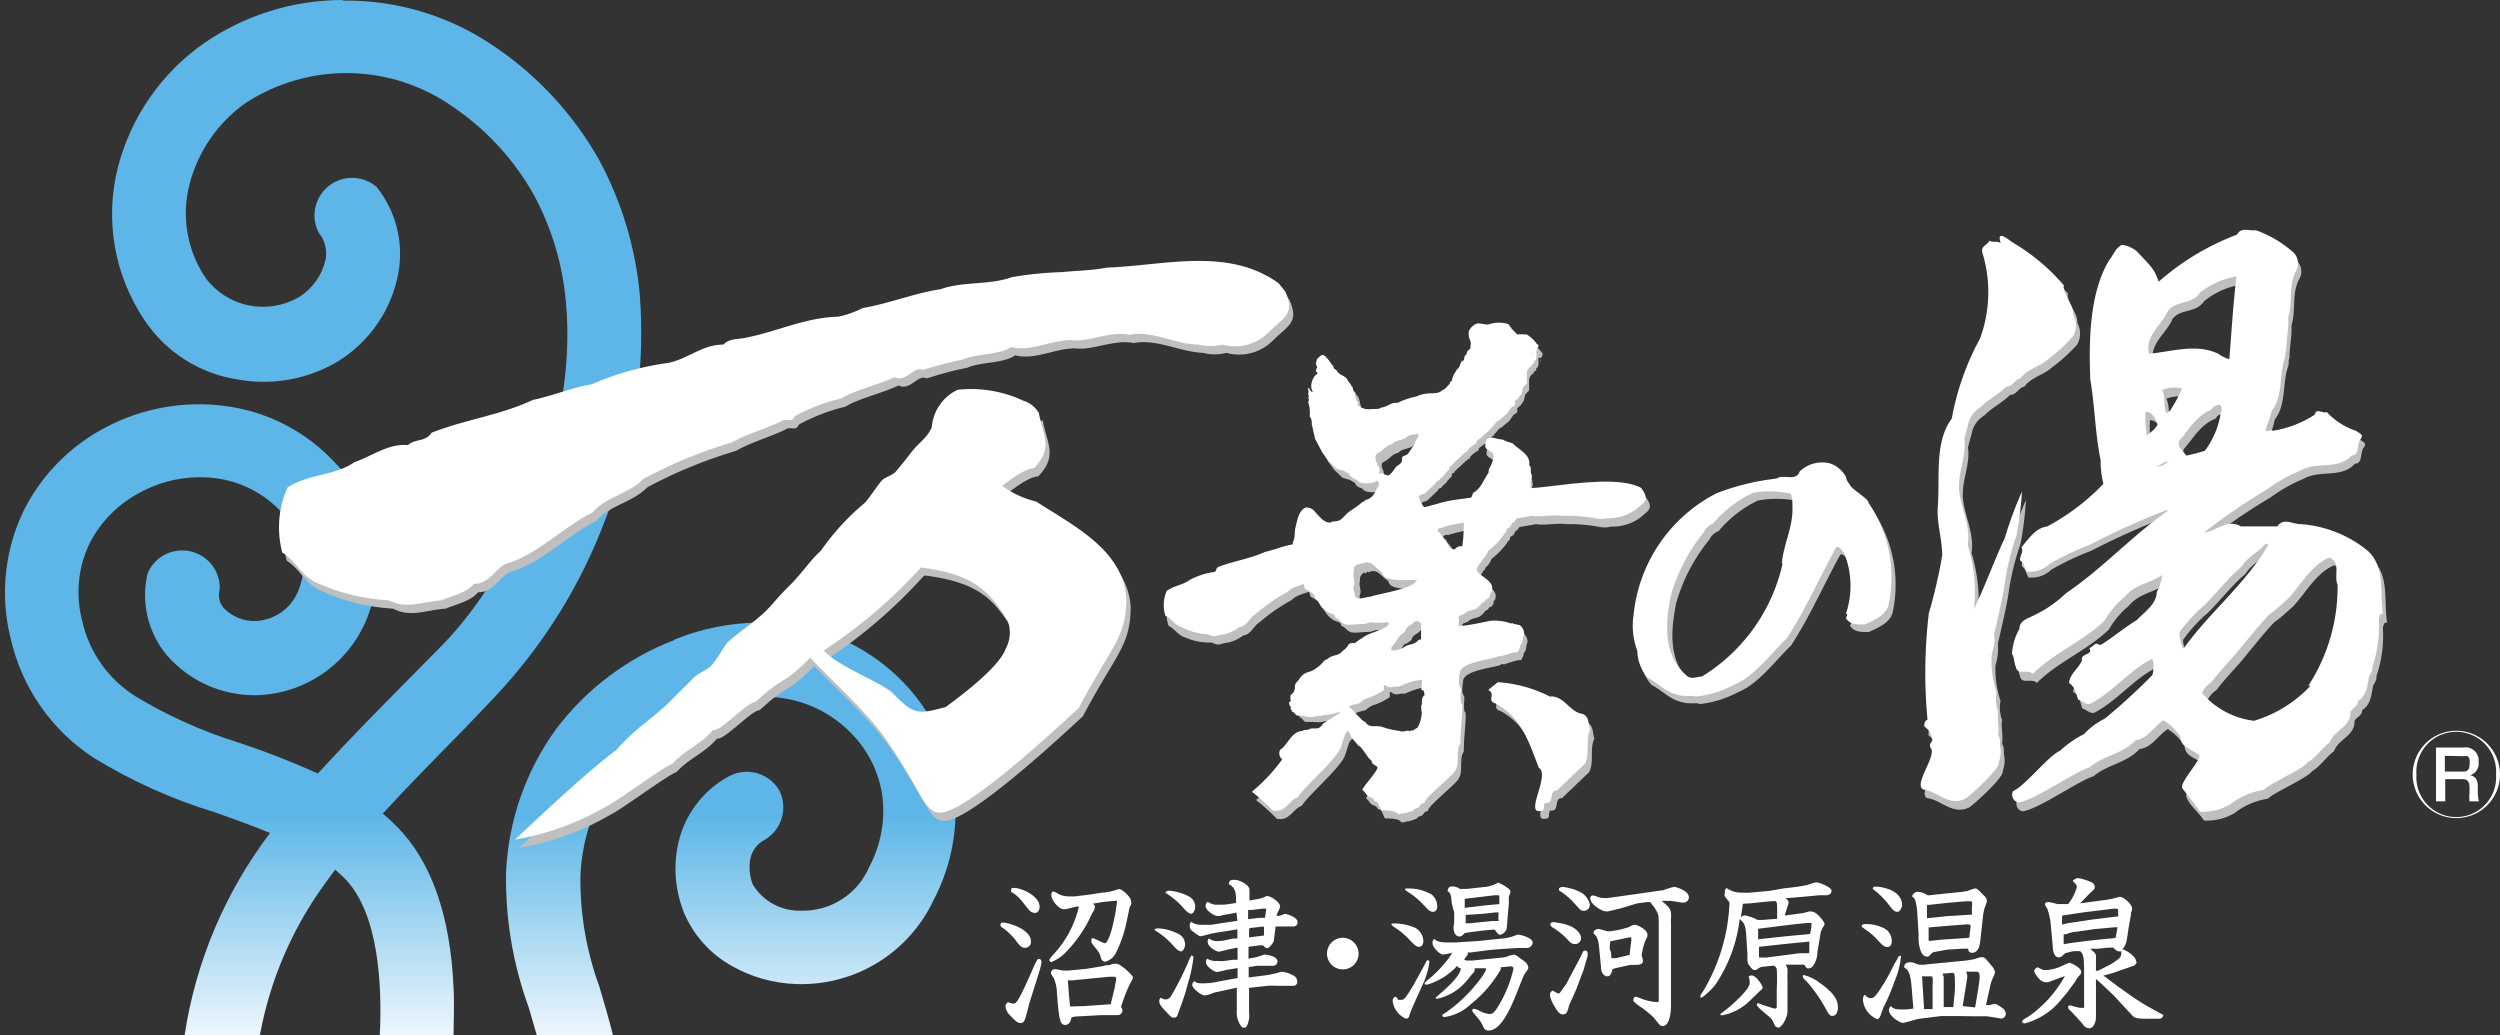
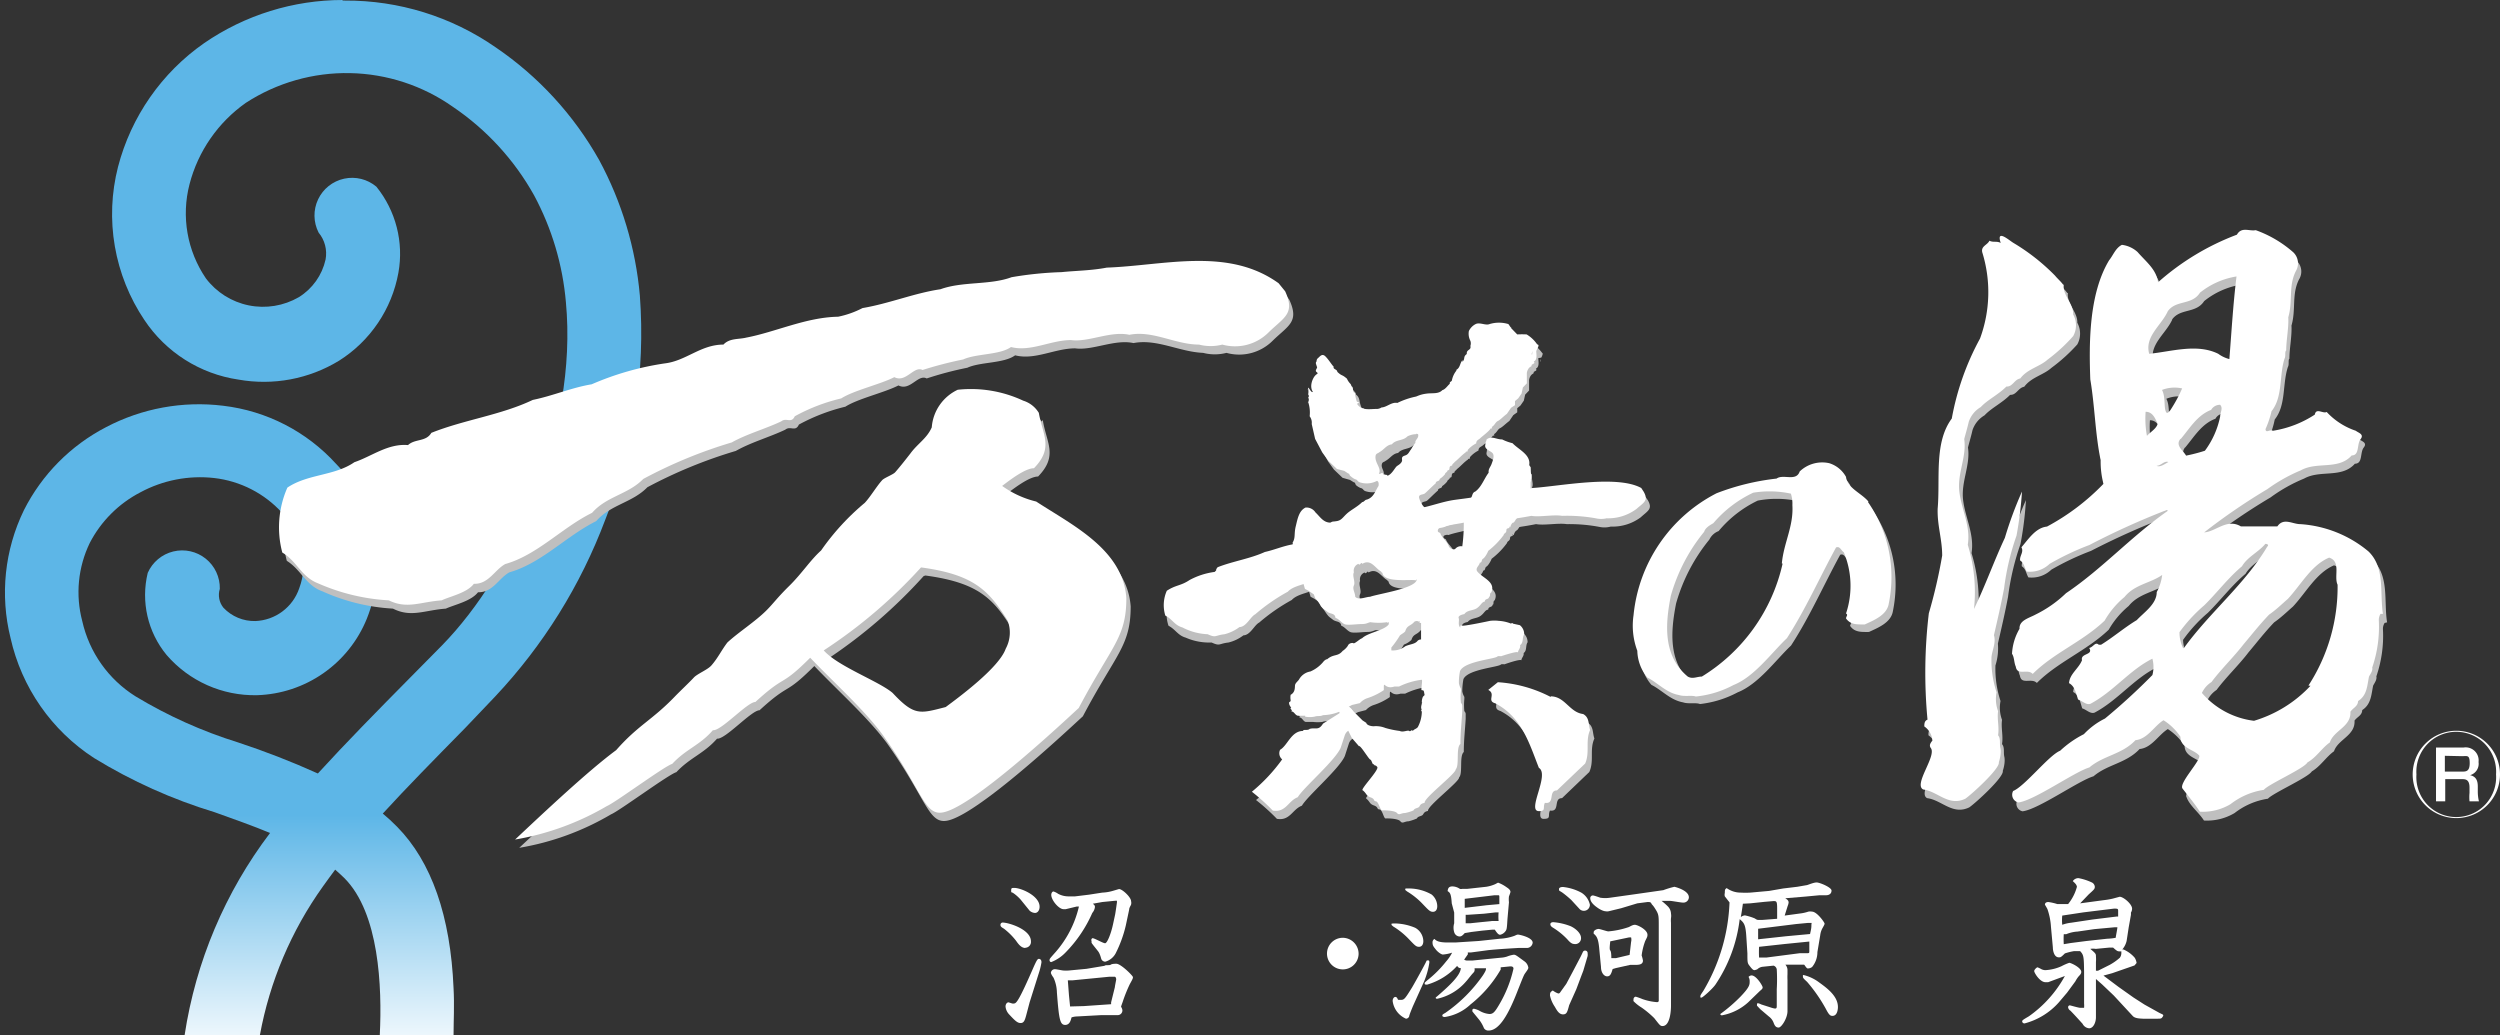
<svg xmlns="http://www.w3.org/2000/svg" xmlns:xlink="http://www.w3.org/1999/xlink" viewBox="0 0 132.84 55">
  <rect x="0" y="0" width="132.84" height="55" fill="#333333" stroke="none" />
  <defs>
    <style>.cls-1{fill:none;}.cls-2{clip-path:url(#clip-path);}.cls-3{fill:url(#名称未設定グラデーション_2);}.cls-4{clip-path:url(#clip-path-2);}.cls-5{fill:url(#名称未設定グラデーション_2-2);}.cls-6{fill:#bfbfbf;}.cls-7{fill:#fff;}</style>
    <clipPath id="clip-path">
-       <path class="cls-1" d="M35.85,34a14.28,14.28,0,0,0-6.33,4.78,14,14,0,0,0-2.63,7.59,19.91,19.91,0,0,0,1.2,7.15c.14.49.29,1,.43,1.48h4.05c-.23-.92-.49-1.78-.73-2.6a16.51,16.51,0,0,1-1-5.8,10,10,0,0,1,1.87-5.5,10.52,10.52,0,0,1,4.64-3.47A7.87,7.87,0,0,1,42,37.17a6.36,6.36,0,0,1,3.37,1.94,5.92,5.92,0,0,1,1.51,3.15,6.34,6.34,0,0,1-.69,3.8,3.83,3.83,0,0,1-3.63,2.33A2.89,2.89,0,0,1,40,47a2.57,2.57,0,0,1-.14-1.32,1.46,1.46,0,0,1,.78-1.06A2,2,0,0,0,41.41,42a2,2,0,0,0-2.66-.76A5.37,5.37,0,0,0,36,45a6.26,6.26,0,0,0,.38,3.58,5.84,5.84,0,0,0,2.44,2.71,7.44,7.44,0,0,0,3.53,1,7.76,7.76,0,0,0,7.25-4.45,10.18,10.18,0,0,0,1.08-6.15,9.83,9.83,0,0,0-2.49-5.23,10.38,10.38,0,0,0-5.41-3.13,11,11,0,0,0-2.37-.25,12.27,12.27,0,0,0-4.59.91" />
-     </clipPath>
+       </clipPath>
    <linearGradient id="名称未設定グラデーション_2" x1="-326.77" y1="69.04" x2="-325.77" y2="69.04" gradientTransform="matrix(0, -13.25, -13.25, 0, 953.4, -4273.12)" gradientUnits="userSpaceOnUse">
      <stop offset="0" stop-color="#fff" />
      <stop offset="1" stop-color="#5db6e7" />
    </linearGradient>
    <clipPath id="clip-path-2">
      <path class="cls-1" d="M18.22,0a13,13,0,0,0-7.37,2.29A11.57,11.57,0,0,0,6.27,8.87,10.09,10.09,0,0,0,7.67,17a7.27,7.27,0,0,0,5,3.17,7.68,7.68,0,0,0,5.34-1,7,7,0,0,0,3.16-4.68A5.68,5.68,0,0,0,20,9.92a2,2,0,0,0-3.07,2.44,1.74,1.74,0,0,1,.37,1.43,3.16,3.16,0,0,1-1.42,2,3.8,3.8,0,0,1-4.94-1,6.14,6.14,0,0,1-.87-5,7.63,7.63,0,0,1,3-4.33,9.82,9.82,0,0,1,11,.22,13.77,13.77,0,0,1,4.31,4.7,14.65,14.65,0,0,1,1.69,5.68c.65,6.9-2.82,14.38-6.57,18.22l-1.61,1.63c-1.87,1.89-3.52,3.57-5,5.19a42.74,42.74,0,0,0-4.24-1.65A24.79,24.79,0,0,1,7.2,37a6.36,6.36,0,0,1-2.83-4,6,6,0,0,1,.4-4.15,6.29,6.29,0,0,1,2.69-2.69,6.69,6.69,0,0,1,3.92-.76A5.77,5.77,0,0,1,15,27.26a3.76,3.76,0,0,1,.9,4A2.57,2.57,0,0,1,13.57,33a2.26,2.26,0,0,1-1.7-.71,1.08,1.08,0,0,1-.19-1,2,2,0,0,0-3.83-.85,5,5,0,0,0,1,4.36,6.17,6.17,0,0,0,4.81,2.14,6.51,6.51,0,0,0,5.83-4.06,7.68,7.68,0,0,0-1.63-8.23,9.63,9.63,0,0,0-6-3.09A10.6,10.6,0,0,0,5.63,22.7a10.09,10.09,0,0,0-4.36,4.41A10,10,0,0,0,.56,33.9,10.27,10.27,0,0,0,5,40.28a27.59,27.59,0,0,0,6.41,2.88c1,.36,2,.71,2.94,1.1A23.65,23.65,0,0,0,9.81,55v0h4a19.69,19.69,0,0,1,3.35-7.9c.21-.3.43-.59.65-.89.17.15.34.3.5.46,1.83,1.85,2,5.74,1.87,8.33h3.92c0-.73.05-1.59,0-2.49-.16-3.83-1.17-6.72-3-8.58a10,10,0,0,0-.76-.7c1.28-1.4,2.75-2.89,4.38-4.55L26.32,37a28.13,28.13,0,0,0,5.84-9.38A26.72,26.72,0,0,0,34,15.71a18.6,18.6,0,0,0-2.16-7.2,17.78,17.78,0,0,0-5.51-6,13.91,13.91,0,0,0-8-2.48h-.15" />
    </clipPath>
    <linearGradient id="名称未設定グラデーション_2-2" x1="-326.77" y1="69.04" x2="-325.77" y2="69.04" gradientTransform="matrix(0, -13.25, -13.25, 0, 931.75, -4273.14)" xlink:href="#名称未設定グラデーション_2" />
  </defs>
  <title>アセット 2</title>
  <g id="レイヤー_2" data-name="レイヤー 2">
    <g id="別aiで準備しているデータ">
      <g class="cls-2">
        <rect class="cls-3" x="26.74" y="33.09" width="24.27" height="21.91" />
      </g>
      <g class="cls-4">
        <rect class="cls-5" width="34.35" height="55" />
      </g>
      <path class="cls-6" d="M68.51,15.93c.54,1.18-.05,1.36-.88,2.17a2.52,2.52,0,0,1-2.46.65,2.48,2.48,0,0,1-1.24,0c-1.26-.05-2.46-.76-3.7-.52-1-.22-2.18.41-3.1.28-1.08,0-2.14.64-3.19.37-.6.44-1.84.34-2.54.66a18.48,18.48,0,0,0-2.16.57c-.46-.25-.88.69-1.5.37-.73.38-2.15.7-2.82,1.13a10.11,10.11,0,0,0-2.47.95c-.18.41-.45.05-.72.27-.84.4-1.82.67-2.63,1.13a25.13,25.13,0,0,0-4.7,1.93c-.81.83-1.94.91-2.72,1.8-1.59.79-2.91,2.24-4.61,2.72-.56.3-.88,1.08-1.67,1.06-.37.48-1.25.66-1.71.87-1.13.08-1.84.49-2.81,0a10.54,10.54,0,0,1-3.75-.92c-.89-.32-1.11-1.13-1.89-1.62a5.24,5.24,0,0,1,.27-3.45c1.08-.72,2.51-.62,3.56-1.34.94-.33,1.78-1,2.85-.92.38-.35.95-.16,1.24-.65,1.75-.7,3.69-.94,5.39-1.75,1.08-.21,2.05-.64,3.13-.83a15.32,15.32,0,0,1,3.88-1.11c1.13-.13,1.91-1.05,3.12-1,.33-.35.81-.27,1.22-.38,1.56-.3,3.17-1.08,4.87-1.11a5.06,5.06,0,0,0,1.29-.45c1.43-.25,2.78-.81,4.16-1,1.18-.43,2.61-.22,3.77-.65a20.83,20.83,0,0,1,2.66-.27c.79-.08,1.57-.08,2.4-.24,3.05-.11,6.44-1.11,9.14.83Z" />
      <path class="cls-6" d="M55.41,22.32c.19,1.21.83,1.89-.25,3-.49,0-1.37.7-1.69.94a5,5,0,0,0,1.81.84c1.91,1.24,4.61,2.53,4.8,5.12,0,2.12-.79,2.52-2.54,5.84-1.37,1.27-5.34,4.93-7,5.49-1.21.42-1.17-.92-3.42-4.07-1-1.35-2.54-2.72-3.85-4.09-1.62,1.62-1.24.82-2.91,2.35-.43,0-1.82,1.56-2.26,1.51-.7.8-1.43,1-2.16,1.78-.4.11-3.06,2.08-3.47,2.24a14.2,14.2,0,0,1-4.88,1.78c1.5-1.4,3.89-3.66,5.37-4.75C34.1,39,34.83,38.73,36,37.47c.23-.24.81-.79,1-1s.74-.42.94-.66c.35-.4.53-.8.85-1.22.57-.53,1.48-1.11,2.07-1.69.4-.41.55-.66,1.22-1.32s1.13-1.37,1.69-1.88a12.82,12.82,0,0,1,2.32-2.53c.3-.32.63-.88.92-1.2.11-.13.59-.3.7-.42.28-.33.56-.69.81-1,.38-.52.87-.79,1.13-1.38a2.41,2.41,0,0,1,1.38-2,6.56,6.56,0,0,1,3.48.58,1.52,1.52,0,0,1,.83.65m-6.26,8.21A26.94,26.94,0,0,1,44,35c.75.84,2.94,1.63,3.67,2.25,1.15,1.24,1.44,1.1,2.81.75.73-.54,2.85-2.1,3.2-3.1a1.8,1.8,0,0,0,.09-1.5c-1-1.6-1.79-2.44-4.6-2.82" />
      <path class="cls-6" d="M99.5,27.09c-.36-.44-1.12-.71-1.19-1.31a1.54,1.54,0,0,0-.9-.73,1.73,1.73,0,0,0-1.56.44c-.19.56-.87.12-1.22.38a12.69,12.69,0,0,0-3.2.78A8.2,8.2,0,0,0,87,33.13,3.8,3.8,0,0,0,87.19,35a2.3,2.3,0,0,0,.56,1.39c.56.28,1,.81,1.68.93.29.1.68,0,.9.09a5.57,5.57,0,0,0,2-.62c1.11-.44,2-1.69,2.84-2.49,1-1.54,1.73-3.21,2.61-4.82.2-.09.27.17.41.25A4.59,4.59,0,0,1,98.31,33c.13.07,0,.16,0,.26.24.35.61.32,1,.32.47-.22,1.17-.49,1.27-1.1a7,7,0,0,0-1.1-5.4M95,30.36a9.46,9.46,0,0,1-4.29,6c-.26,0-.49.16-.75,0-1.32-1.1-1.2-2.76-.9-4.29a9.39,9.39,0,0,1,1.77-3.4.9.9,0,0,1,.49-.45A6.18,6.18,0,0,1,93.4,26.6a5.38,5.38,0,0,1,2,0,2,2,0,0,1,.09.61c.06,1.14-.46,2-.57,3.1" />
      <path class="cls-6" d="M109.88,15.57c-.07.58.52,1,.5,1.58a1.2,1.2,0,0,1,0,1.15A9,9,0,0,1,109,19.55c-.42.38-1.06.49-1.44,1-.33.06-.41.45-.75.43-.42.43-1,.7-1.36,1.09a1.44,1.44,0,0,0-.64.79c-.07.31-.16.61-.24.92.14.93-.37,1.81-.26,2.77s.61,1.83.45,2.84a8.8,8.8,0,0,1,.34,3.42l0,0c.6-1.23,1.06-2.54,1.64-3.77a21.47,21.47,0,0,1,.91-2.47,17.79,17.79,0,0,1-.29,2.34,13.76,13.76,0,0,0-.66,2.8c-.16.85-.35,1.67-.54,2.49a3,3,0,0,1-.13,1.16,5.48,5.48,0,0,0,.27,1.89,1.83,1.83,0,0,0,.08,1c-.06.44.07.83,0,1.29.15.17.07.44.12.66s0,.53-.08.76c.08.33-1.47,1.73-1.78,1.94-.89.43-1.46-.39-2.24-.49-.53-.27.74-1.8.4-2.2-.1-.16.06-.28.09-.4a1,1,0,0,0-.42-.74c0-.13,0-.31.16-.37a26.67,26.67,0,0,1,.07-5.65,27.44,27.44,0,0,0,.71-3.07c0-.87-.27-1.61-.24-2.49.15-1.61-.2-3.51.75-4.78a14.12,14.12,0,0,1,1.5-4.26,7.12,7.12,0,0,0,.12-4.58c-.08-.34.27-.38.38-.62.21.12.39,0,.6.13-.26-.79.47-.13.68-.05a11.28,11.28,0,0,1,2.21,1.74c.11.14.31.32.43.49" />
      <path class="cls-6" d="M126.84,33.07c-.18-1.14.13-2.46-.77-3.33a6.29,6.29,0,0,0-3.63-1.45c-.41,0-.87-.36-1.21.12a17.7,17.7,0,0,0-1.94,0c-.74-.45-1.32.27-2,.31a32.71,32.71,0,0,1,3.36-2.29,8.41,8.41,0,0,1,1.78-1c.86-.48,2,0,2.7-.79.43,0,.26-.59.47-.86s-.12-.33-.25-.45a3.82,3.82,0,0,1-1.55-.95c-.19.1-.56-.25-.63.13a5.65,5.65,0,0,1-2.23.86c-.15-.09-.37.16-.39-.08a4.51,4.51,0,0,0,.32-1c.61-.76.4-1.88.7-2.79.08-.14,0-.37.08-.44,0-.55.14-1.19.11-1.76.25-.86,0-1.65.4-2.45a.79.79,0,0,0-.13-1,6,6,0,0,0-2-1.19c-.34.07-.75-.2-1,.24a13.44,13.44,0,0,0-4.22,2.41c-.09-.69-.63-1.07-1.09-1.6a1.43,1.43,0,0,0-.83-.39c-.34.17-.45.55-.68.82-1.08,1.79-1.07,4.42-1.05,6.33.24,1.41.26,2.91.55,4.29a4.68,4.68,0,0,0,.15,1.26,11.84,11.84,0,0,1-3,2.27c-.61.06-1,.7-1.35,1.1.13.26-.11.44-.08.7.22.14.23.39.35.59a1.5,1.5,0,0,0,1.22-.41,14.4,14.4,0,0,1,2.11-1,40.47,40.47,0,0,1,4.09-1.83c.06,0,.17-.12.18,0C113.51,29,112,30.7,110,32a6,6,0,0,1-1.61,1.13c-.34.19-.89.32-.86.76a2.91,2.91,0,0,0-.4,1.33c.13.19.1.47.2.68.08.51.62.1.9.39,1.12-1.12,2.63-1.7,3.82-2.83a4.62,4.62,0,0,1,1.06-1.26c.54-.67,1.38-.73,2-1.17a2.49,2.49,0,0,1-.29.91c0,.64-.67,1.07-1.06,1.49-.65.39-1.25.91-1.9,1.31h-.12c-.19-.19-.29.12-.51.17.25.39-.48.26-.38.64-.17.44-.66.73-.69,1.22.32.16.38.56.48.87.23.07.42.3.65.23,1.22-.64,2.1-1.81,3.3-2.4a1.6,1.6,0,0,1,0,.87,33.47,33.47,0,0,1-2.52,2.32c-.43.12-.78.56-1.12.82a5.15,5.15,0,0,0-1.26.89c-.59.23-1.89,1.89-2.49,2.13a.41.41,0,0,0,.27.61c.84-.1,3-1.64,3.77-1.86.75-.64,1.74-.69,2.45-1.45.64-.06,1-.75,1.5-1.06a3.11,3.11,0,0,1,.89.88c0,.61.72.67,1,1,.09.26-1.1,1.47-.89,1.75.16.44.65.8.92,1.23a2.87,2.87,0,0,0,1.63-.4,3.81,3.81,0,0,1,1.77-.76c.23-.28,2.16-1.14,2.33-1.45.46-.27.77-.78,1.18-1.07.21-.64,1.14-.83,1.09-1.63.14-.2.4-.27.41-.56.48-.31.48-.83.58-1.3.08-.15.21-.32.17-.49a6.62,6.62,0,0,0,.35-2.51.58.58,0,0,1,.09-.33M115.4,17c.43-.64,1.28-.32,1.72-1a4.17,4.17,0,0,1,1.94-.87c-.18,1.45-.27,3-.38,4.39a1.86,1.86,0,0,1-.59-.27c-1.13-.57-2.49-.13-3.66,0-.27-.93.66-1.51,1-2.28m-1.12,6.64a5,5,0,0,1-.07-1.28c.38,0,.51.36.64.64-.07.26-.38.43-.57.64m.51,1.59c.24,0,.4-.28.63-.2-.17.09-.44.3-.63.2m.73-2.94c-.12.13-.19.22-.26,0s0-.75-.18-1.07a1.75,1.75,0,0,1,1.07-.08,8.77,8.77,0,0,1-.63,1.16m.56,1.51c.46-.54.87-1.26,1.61-1.53a.53.53,0,0,1,.49-.28c.16.19,0,.41,0,.63a4.51,4.51,0,0,1-.81,1.81,8.71,8.71,0,0,1-1,.26c-.16-.28-.58-.53-.3-.89m.14,11.08A1.89,1.89,0,0,1,116,34a7.93,7.93,0,0,1,1.32-1.44c.69-.68,1.26-1.45,2-2.07.29-.5.89-.76,1.24-1.19.12,0,.2.07.1.16-1.19,1.95-3.07,3.49-4.43,5.38m6.73,2a6.75,6.75,0,0,1-3,1.86,4.3,4.3,0,0,1-2.68-1.46,1.41,1.41,0,0,1,.5-.58c.49-.66,1.2-1.34,1.7-2,.43-.51.87-1.08,1.36-1.59.36-.25.67-.55,1-.84.7-.75,1.24-1.79,2.18-2.19.66.2.26,1,.46,1.45A9.59,9.59,0,0,1,123,36.86" />
      <path class="cls-6" d="M87.56,26.58c.27.47,0,.56-.38.91a2.5,2.5,0,0,1-1.59.49A1.26,1.26,0,0,1,85,28a8.68,8.68,0,0,0-1.75-.15c-.45-.07-1.2.08-1.63,0a15.88,15.88,0,0,1-2.35.29c-.28.19-.9-.1-1.22,0s-.72.16-1.09.29c-.22-.09-.66.38-1,.26-.33.16-.71.21-1,.4-.48.09-.63.32-1,.5-.09.17-.23,0-.36.11-.38.18-.89.2-1.26.4a15,15,0,0,0-2.22,1.05c-.37.36-1.13.35-1.48.73a10,10,0,0,0-1.73,1.2c-.26.13-.47.67-.84.68a2.14,2.14,0,0,1-.79.38c-.53.06-.44.21-.9,0A3.11,3.11,0,0,1,63,33.88c-.42-.12-.54-.44-.91-.63a1.89,1.89,0,0,1,.08-1.42c.49-.32.73-.25,1.21-.57a3.63,3.63,0,0,1,1.33-.42c.18-.15,0-.06.16-.26.81-.32,1.72-.45,2.51-.81.5-.11.95-.3,1.45-.4a8.38,8.38,0,0,1,1.81-.52c.53-.07.88-.46,1.45-.46.15-.15.38-.13.57-.18A13.66,13.66,0,0,1,75,27.68a3.53,3.53,0,0,0,.6-.21c.67-.13,1.29-.38,1.94-.47s1.22-.14,1.76-.33a9.92,9.92,0,0,1,1.25-.16c.36,0,.73-.06,1.12-.14,1.43-.09,4.49-.71,5.78.05Z" />
      <path class="cls-6" d="M71.46,40.17c-.28.67-2,2.14-2.28,2.64-.51.19-.63.82-1.33.7a11,11,0,0,0-1.11-1,8.79,8.79,0,0,0,1.61-1.72.41.41,0,0,1-.1-.51c.39-.23.58-1,1.21-1,0-.11.25,0,.35-.11.33-.09.47.11.71-.28l1.39-.88c.4.24.16.73.19,1s-.28.12-.42.48Z" />
      <path class="cls-6" d="M82.61,37.46c.77-.06,1,.85,1.73.93.35.19.27.55.38.85-.27.6,0,1.18-.27,1.78L83,42.41c-.48,0-.08.74-.64.66-.13.25.08.44-.32.44-.66.05.59-1.94,0-2.3-.5-1.29-.9-2.68-2.31-3.43-.48-.13,0-.49-.38-.71l.51-.41a6.92,6.92,0,0,1,2.82.8" />
      <path class="cls-6" d="M81,35.1a0,0,0,0,0,0,0,0,0,0,0,0,0,0" />
      <path class="cls-6" d="M78,33.66h0" />
      <path class="cls-6" d="M80.14,35.33l0,0c-.2.07-.27.11,0,0" />
      <path class="cls-6" d="M81.9,19s0,0,0,0,.12-.23.05-.24a2.09,2.09,0,0,0-.57-.53,4.6,4.6,0,0,0-.5,0l-.32-.33s0-.12,0-.05-.1-.11-.14-.17a1.82,1.82,0,0,0-1,0c-.22.1-.53-.11-.75,0a.61.61,0,0,0-.28.9.34.34,0,0,1,0,.26c.07.25-.22.17-.19.44-.21.15-.07.23-.22.41V19.5c-.1.12-.12.29-.21.41s-.12.07-.11.14a1.12,1.12,0,0,0-.23.51c0,.09-.16.08-.12.19-.13.11-.24.31-.4.34-.19.21-.51.15-.79.18s-.41.08-.6.16c0,0,0,0,0,0a4.65,4.65,0,0,0-1,.34c-.31-.06-.56.24-.84.25a.67.67,0,0,1-.29.08c-.32,0-.76.09-1-.26,0-.11,0,0,.07-.08s-.07-.05-.1-.08-.09-.22-.11-.34-.06-.26-.16-.34,0,.13,0,.18,0-.22-.08-.33a1,1,0,0,1-.19-.27c-.28-.26-.24-.11-.51-.37,0-.14-.25-.14-.19-.27-.14-.15-.26-.37-.44-.55s-.29,0-.41.1a.25.25,0,0,0-.06.16c-.09.09,0,.18,0,.27.11.07-.12.21,0,.3s0,.07-.12.25-.26.54-.07.8c-.08.09-.26-.31-.26-.2s-.08.07,0,.05a.57.57,0,0,1,0,.29.12.12,0,0,1,0,.17c.11.15-.08.36,0,.23a1.75,1.75,0,0,1,.09.76A.6.6,0,0,1,70,23l.18.79.39.73.31.43.46.44.39.11.21.13c.07,0,.07.08.1.13s.2.16.29.18.11.11.2.15a1.17,1.17,0,0,0,.94-.07c.12.06.09.19.09.27-.19.29-.25.61-.64.73-.09,0-.14.14-.24.13-.25.25-.58.41-.81.61s-.28.36-.54.4c-.11.1-.19,0-.33.08-.39,0-.57-.33-.8-.54a.57.57,0,0,0-.53-.26c-.35.17-.42.59-.51.95s0,.59-.18.87c.08.2-.11.42,0,.58l0,.71,0,.34.52.34.14.48.19.1.28.19.08.22c.19.17.29.45.48.59s.18.15.3.19.28.06.3.25c.18.06.3.25.47.33s.64,0,.9,0,.31-.06.47-.1a2.51,2.51,0,0,0,.9-.05c0,.07.06,0,.08,0s0,.07,0,.11c-.24.33-1.11.43-1.42.74-.08,0-.38.3-.45.26s-.24,0-.29.11-.22.27-.28.29c-.27.33-.48.16-.83.45-.07,0-.11.06-.16.09A1.91,1.91,0,0,1,70,36a.85.85,0,0,0-.59.4c-.06.12-.22.2-.23.35s0,.36-.23.49a.73.73,0,0,0,0,.28s0,.07,0,.1,0,.22.08.29c-.12.09.11.12,0,.21.17,0,.21.21.35.24h.39l0,0a2,2,0,0,0,.5,0c.17-.07.3,0,.45-.09a2,2,0,0,0,.86-.18l.16.41.1.15.41.83.39.44c.06-.08.51.69.59.71s.12.31.19.24c.09.15,0,0,.18.15s-1.18,1.43-1,1.41c.22.2.16.28.41.37s.13.2.29.21.22.49.33.48.66,0,.78.15.21,0,.44,0a2.86,2.86,0,0,0,.44-.15c.06-.14.26-.1.33-.22s.12-.15.26-.18c-.07-.24,1.68-1.56,1.65-1.78.21-.21,0-1.14.25-1.35,0-.62.07-1.2.1-1.76,0-.07,0-.18,0-.22a.22.22,0,0,0-.07-.19,3.34,3.34,0,0,1,0-.65s0-.08,0-.11a.86.86,0,0,1-.11-.29,3.66,3.66,0,0,1,.06-.65c.23-.54,1.93-.64,2-.79a.62.62,0,0,1,.18,0h0c.3-.11.88-.29.9-.21,0-.13.15-.23.12-.39.19-.13.09-.4.21-.57a.61.61,0,0,0-.23-.49l-.36-.08s-.07-.08-.1,0a2,2,0,0,0-.66-.15,1.74,1.74,0,0,0-.46,0c-.06,0-1.48.32-1.54.25s-.07.19,0,.14c-.21-.12-.08-.41-.12-.53s.13-.19.29-.22c.16-.22.48-.17.69-.33s.22-.3.4-.33c0-.18.22-.1.23-.26.09,0,0-.18.11-.23.27-.57-.51-.78-.76-1.14-.08-.18.13-.28.15-.44.13,0,.08-.16.17-.21s.23-.28.28-.42a4.08,4.08,0,0,0,.82-.84c0-.09.13-.1.15-.21s0-.13.13-.16,0,0,0-.05.05,0,.08,0a.42.42,0,0,1,.12-.23c.14-.05.14-.26.32-.27l.2-.44,0-.53.32-.53V26s.06-.07,0-.09c.09-.15,0-.35,0-.55,0,0,0-.12,0-.14s-.1-.07-.07-.13c.07-.54-.57-.8-.89-1.14a2.79,2.79,0,0,1-.55-.2c-.32,0-.54-.21-.83,0a.76.76,0,0,0-.06.26c-.09.27.26.33.38.47s0,.43,0,.59-.18.24-.16.45c-.24.31-.36.75-.7,1-.22.06-.12.32-.33.41s-.41.18-.66.16-.23.12-.37.12-.42,0-.62.11-.23,0-.34.06-.19,0-.31,0c-.12-.18-.3-.31-.35-.53s.19-.17.29-.25.36-.35.58-.54c0-.15.21-.08.22-.23a1.06,1.06,0,0,0,.27-.25c0-.07.14-.11.14-.2.19,0,0-.24.24-.26,0-.11.13-.14.12-.18.2-.15.4-.39.6-.52,0-.08.15,0,.1-.12a1.5,1.5,0,0,1,.46-.36c0-.17.13-.19.23-.27s.36-.3.51-.48c0-.08.17,0,.08-.12.15-.07.2-.26.33-.32s.31-.25.49-.38l.21-.31.21-.15v-.22l.17-.14.18-.26.07-.32.21-.22,0-.33c0-.06,0-.14,0-.21s.06-.31.25-.37c-.06,0,0,0,0-.08.31-.16,0-.1.17-.21h0l0,0h0c.13-.13.07-.36.07-.52m-5.08,9.4c.11,0,.22-.07.3-.09.3-.1.63-.12.93-.19A8.88,8.88,0,0,1,78,29.36a.38.38,0,0,0-.35.12c-.09.1-.3,0-.36-.11-.1-.28-.34-.43-.45-.68,0-.05-.1-.06-.13-.11s0-.2.14-.2M75.87,37c.08.05.07.17.1.25l-.09.09a.69.69,0,0,0-.06.31c.06-.06,0,0,0,.05s-.08.22,0,.34c-.08,0,0,.09,0,.11a1.79,1.79,0,0,1-.2.8c-.08.1-.2.11-.28.21-.07-.1-.11.06-.18,0s-.34.09-.51,0a6.36,6.36,0,0,1-.77-.17A1.33,1.33,0,0,0,73.3,39c-.2,0-.39-.08-.4-.18l-.2-.13L72,37.92l.16-.08.42-.11a1,1,0,0,1,.39-.26,3.26,3.26,0,0,0,.88-.43c0-.62,0,0,.56-.18l.25,0a3.84,3.84,0,0,1,1.2-.36c.07,0,0,.54,0,.55m-.21-3.56a.14.14,0,0,0,0,.11h.07v.1c0,.37,0,.4,0,.77a.25.25,0,0,0-.21.1c-.14.15-.38.15-.63.26a1.07,1.07,0,0,1-.74.22v-.15a4.45,4.45,0,0,0,.46-.65A1.14,1.14,0,0,0,75,34c.1-.33.28-.25.49-.51,0,0,.14-.07.21,0m-.09-2.25c0,.48-2,.76-2.47.93-.23,0-.62.2-.8,0,0-.22-.16-.4-.07-.6s-.1-.51,0-.7a.39.39,0,0,1,.24-.45c.1.14.13-.15.21,0,.46-.27.69.25,1,.41,0,.06.09.06.07.11.15.51,1.59.28,1.76.36m0-7.31a1.25,1.25,0,0,0-.25.38c-.11.07-.14.24-.3.29s-.18.1-.17.23-.12.24-.25.32a1.21,1.21,0,0,1-.52.53c-.05-.11-.22,0-.25-.11s-.14,0-.2,0a.56.56,0,0,0-.08-.48c0-.16-.13-.28-.11-.45s.13-.14.2-.21c.25-.13.38-.39.67-.42.21-.26.6-.18.82-.42l0,0a1.21,1.21,0,0,1,.47-.12c0-.05.07,0,.1,0,.06.2-.13.28-.15.44M81.87,19a1.07,1.07,0,0,0,0,.21c-.06,0,0-.1,0-.21" />
      <path class="cls-7" d="M68.29,15.48c.54,1.19-.05,1.37-.88,2.18a2.52,2.52,0,0,1-2.46.65,2.48,2.48,0,0,1-1.24,0c-1.26,0-2.46-.77-3.7-.52-1-.22-2.18.41-3.1.28-1.08,0-2.14.64-3.19.37-.6.43-1.84.34-2.54.66a20.68,20.68,0,0,0-2.16.56c-.46-.24-.88.7-1.5.38-.73.38-2.15.7-2.82,1.13a9.72,9.72,0,0,0-2.47.95c-.18.4-.45.05-.72.27-.84.4-1.83.67-2.63,1.12a24.9,24.9,0,0,0-4.7,1.94c-.81.83-1.94.91-2.72,1.8-1.59.78-2.91,2.24-4.61,2.72-.56.3-.89,1.08-1.67,1.05-.37.49-1.25.66-1.71.88-1.13.08-1.84.48-2.81,0A10.76,10.76,0,0,1,16.91,31C16,30.65,15.8,29.84,15,29.36a5.24,5.24,0,0,1,.27-3.45c1.08-.73,2.51-.62,3.56-1.35.94-.32,1.78-1,2.85-.91.38-.35.95-.16,1.24-.65,1.75-.7,3.69-.94,5.39-1.75,1.08-.22,2.05-.65,3.13-.83a15.32,15.32,0,0,1,3.88-1.11c1.13-.13,1.91-1,3.12-1,.33-.35.81-.27,1.21-.37,1.57-.3,3.18-1.08,4.88-1.11a4.91,4.91,0,0,0,1.3-.46c1.42-.24,2.77-.8,4.14-1,1.19-.43,2.62-.21,3.78-.64a19,19,0,0,1,2.66-.27c.78-.08,1.57-.08,2.4-.24,3.05-.11,6.44-1.11,9.13.83Z" />
      <path class="cls-7" d="M55.19,21.88c.19,1.21.83,1.89-.25,3-.49,0-1.37.7-1.69.94a5.18,5.18,0,0,0,1.81.83c1.91,1.25,4.61,2.54,4.79,5.13,0,2.12-.78,2.52-2.53,5.84-1.37,1.27-5.34,4.93-7,5.49-1.21.42-1.17-.92-3.42-4.07-1-1.35-2.54-2.72-3.85-4.09-1.62,1.62-1.24.82-2.91,2.35-.43,0-1.83,1.56-2.26,1.5-.7.81-1.43,1-2.16,1.79-.4.11-3.06,2.08-3.47,2.24a14.41,14.41,0,0,1-4.88,1.78c1.5-1.41,3.89-3.66,5.37-4.75,1.18-1.34,1.91-1.59,3.12-2.85.23-.24.81-.79,1-1s.74-.42.94-.65c.35-.4.53-.8.85-1.22.57-.53,1.48-1.11,2.07-1.7.4-.4.55-.65,1.22-1.31s1.12-1.37,1.69-1.88a12.82,12.82,0,0,1,2.32-2.53c.3-.32.63-.88.92-1.2.11-.13.59-.3.7-.43.28-.32.56-.68.81-1,.38-.52.87-.79,1.13-1.38a2.41,2.41,0,0,1,1.38-2,6.56,6.56,0,0,1,3.48.58,1.48,1.48,0,0,1,.83.65m-6.26,8.21a26.61,26.61,0,0,1-5.17,4.41c.75.85,2.94,1.64,3.66,2.26,1.16,1.24,1.45,1.1,2.82.75.73-.54,2.84-2.1,3.19-3.1a1.8,1.8,0,0,0,.1-1.5c-1-1.6-1.79-2.44-4.6-2.82" />
      <path class="cls-7" d="M99.28,26.65c-.36-.44-1.13-.72-1.19-1.31a1.53,1.53,0,0,0-.9-.73,1.73,1.73,0,0,0-1.56.44c-.19.56-.87.12-1.23.38a12.72,12.72,0,0,0-3.19.78,8.18,8.18,0,0,0-4.41,6.48A3.8,3.8,0,0,0,87,34.58,2.33,2.33,0,0,0,87.53,36c.56.28,1,.81,1.68.93.29.1.68,0,.9.08a5.37,5.37,0,0,0,2-.61c1.11-.44,2-1.69,2.84-2.49,1-1.55,1.73-3.21,2.61-4.82.21-.09.27.17.41.25a4.64,4.64,0,0,1,.12,3.26c.13.07,0,.16,0,.26.24.35.61.32,1,.32.47-.22,1.17-.49,1.27-1.1a7,7,0,0,0-1.1-5.4m-4.54,3.27a9.46,9.46,0,0,1-4.29,6c-.26,0-.49.15-.75,0-1.32-1.1-1.2-2.76-.9-4.29a9.39,9.39,0,0,1,1.77-3.4c.07-.22.3-.35.49-.46a6.28,6.28,0,0,1,2.12-1.62,5.38,5.38,0,0,1,2,.05,1.7,1.7,0,0,1,.08.61c.07,1.13-.46,2-.56,3.1" />
      <path class="cls-7" d="M109.66,15.12c-.07.58.52,1,.5,1.59a1.18,1.18,0,0,1,0,1.15,8.93,8.93,0,0,1-1.36,1.25c-.42.38-1.07.49-1.45,1-.32.05-.4.45-.74.43-.42.43-1,.7-1.36,1.09a1.44,1.44,0,0,0-.64.79c-.07.31-.16.61-.24.91.14.94-.37,1.81-.26,2.78s.61,1.83.45,2.84a8.56,8.56,0,0,1,.33,3.41l0,0c.6-1.24,1.06-2.54,1.64-3.78a20.21,20.21,0,0,1,.91-2.46,19.66,19.66,0,0,1-.29,2.34,13.46,13.46,0,0,0-.66,2.8c-.16.85-.35,1.67-.54,2.49.12.41-.09.78-.13,1.16a5.42,5.42,0,0,0,.27,1.88,1.85,1.85,0,0,0,.08,1c-.06.44.07.83,0,1.28.15.17.07.45.12.66s0,.54-.08.77c.08.33-1.47,1.73-1.78,1.94-.89.43-1.46-.39-2.24-.49-.53-.27.74-1.8.4-2.21-.1-.15,0-.27.09-.39a1,1,0,0,0-.43-.75c0-.12,0-.3.17-.36a26.67,26.67,0,0,1,.07-5.65,27.44,27.44,0,0,0,.71-3.07c0-.87-.27-1.61-.24-2.5.14-1.6-.2-3.5.75-4.78a14.06,14.06,0,0,1,1.5-4.25,7.12,7.12,0,0,0,.12-4.58c-.08-.34.27-.38.38-.62.21.11.38,0,.6.12-.26-.78.47-.12.68,0a10.91,10.91,0,0,1,2.21,1.74c.11.14.31.31.43.48" />
      <path class="cls-7" d="M126.62,32.62c-.18-1.13.13-2.45-.77-3.32a6.29,6.29,0,0,0-3.63-1.45c-.41,0-.88-.36-1.21.12-.67,0-1.33,0-1.94,0-.74-.44-1.32.28-1.95.32a32.82,32.82,0,0,1,3.36-2.3,8.83,8.83,0,0,1,1.78-1c.86-.48,2,0,2.7-.79.43,0,.26-.59.47-.86s-.12-.34-.25-.45a3.73,3.73,0,0,1-1.55-1c-.19.11-.56-.24-.63.14a5.65,5.65,0,0,1-2.23.86c-.15-.1-.37.16-.39-.09a5.05,5.05,0,0,0,.32-.95c.61-.76.4-1.89.69-2.79.08-.14,0-.37.09-.44,0-.56.14-1.19.11-1.76.25-.86,0-1.65.4-2.45a.81.81,0,0,0-.13-1,6.16,6.16,0,0,0-2-1.18c-.34.07-.75-.2-1,.24A13.44,13.44,0,0,0,114.67,15c-.09-.69-.63-1.08-1.09-1.61a1.51,1.51,0,0,0-.83-.38c-.34.17-.46.55-.68.82-1.08,1.79-1.07,4.42-1,6.33.24,1.41.26,2.91.55,4.29a4.68,4.68,0,0,0,.15,1.26,12.08,12.08,0,0,1-3,2.27c-.61.06-1,.69-1.36,1.1.14.26-.1.44-.07.7.22.14.23.39.35.59a1.51,1.51,0,0,0,1.22-.41,14.4,14.4,0,0,1,2.11-1A40.54,40.54,0,0,1,115,27.15c.06,0,.17-.11.18,0-1.92,1.34-3.47,3.07-5.4,4.37a6.36,6.36,0,0,1-1.61,1.13c-.34.19-.89.31-.86.76a2.91,2.91,0,0,0-.4,1.33c.13.19.1.46.2.68.08.51.62.09.9.39,1.12-1.12,2.63-1.7,3.82-2.83a4.62,4.62,0,0,1,1.06-1.26c.54-.67,1.38-.73,2-1.17a2.55,2.55,0,0,1-.29.91c0,.64-.67,1.07-1.06,1.49-.65.39-1.25.91-1.9,1.31h-.12c-.19-.18-.29.13-.51.17.25.39-.48.27-.38.65-.17.44-.66.73-.69,1.22.31.16.38.56.48.87.23.07.42.3.65.23,1.22-.64,2.1-1.81,3.3-2.4a1.7,1.7,0,0,1,0,.87,33.39,33.39,0,0,1-2.52,2.31,3.93,3.93,0,0,0-1.12.83,5.4,5.4,0,0,0-1.26.88c-.59.23-1.89,1.9-2.5,2.14a.42.42,0,0,0,.28.61c.84-.1,3-1.64,3.77-1.86.75-.64,1.74-.69,2.45-1.45.64-.06,1-.76,1.49-1.06a3,3,0,0,1,.9.88c0,.61.72.67,1,1,.09.26-1.1,1.47-.89,1.75s.65.8.92,1.23a2.87,2.87,0,0,0,1.63-.4,3.81,3.81,0,0,1,1.77-.76c.22-.29,2.16-1.14,2.32-1.46.47-.26.77-.77,1.19-1.06.2-.64,1.14-.83,1.09-1.63.14-.21.4-.28.41-.57.48-.3.48-.82.58-1.3.08-.15.21-.31.17-.48a6.64,6.64,0,0,0,.35-2.51.64.64,0,0,1,.09-.34M115.18,16.55c.43-.63,1.28-.31,1.72-1a4.15,4.15,0,0,1,1.94-.86c-.18,1.45-.27,3-.38,4.39a1.69,1.69,0,0,1-.59-.28c-1.13-.56-2.48-.12-3.67,0-.26-.93.67-1.52,1-2.29m-1.12,6.65a5,5,0,0,1-.07-1.28c.38,0,.51.36.64.64-.07.26-.38.43-.57.64m.51,1.59c.24,0,.4-.28.63-.2-.17.09-.44.3-.63.2m.73-2.95c-.12.14-.19.23-.26,0s0-.75-.18-1.08a1.83,1.83,0,0,1,1.07-.08,7.67,7.67,0,0,1-.63,1.16m.56,1.52c.46-.54.87-1.26,1.61-1.54a.54.54,0,0,1,.48-.27c.17.18,0,.41,0,.62a4.55,4.55,0,0,1-.81,1.82,8.71,8.71,0,0,1-1,.26c-.16-.28-.59-.54-.3-.89M116,34.44a1.9,1.9,0,0,1-.19-.85,8.21,8.21,0,0,1,1.32-1.43c.69-.68,1.26-1.45,2-2.07.29-.5.89-.76,1.24-1.19.12,0,.2.06.1.15-1.19,2-3.07,3.5-4.43,5.39m6.73,2a6.75,6.75,0,0,1-3,1.86A4.35,4.35,0,0,1,117,36.82a1.38,1.38,0,0,1,.51-.58c.49-.66,1.2-1.35,1.7-2,.43-.51.87-1.07,1.36-1.58.36-.25.67-.55,1-.84.7-.75,1.24-1.79,2.19-2.19.65.2.24,1,.45,1.44a9.62,9.62,0,0,1-1.55,5.36" />
      <path class="cls-7" d="M87.34,26.13c.27.48,0,.57-.38.91a2.51,2.51,0,0,1-1.59.5,1.26,1.26,0,0,1-.58,0A8.68,8.68,0,0,0,83,27.41c-.45-.08-1.2.08-1.63,0a17.33,17.33,0,0,1-2.35.29c-.28.19-.9-.1-1.22,0s-.72.16-1.1.29c-.21-.09-.65.38-.95.26-.33.16-.71.21-1,.39-.48.1-.63.33-1,.51-.09.17-.23,0-.36.11-.38.18-.89.2-1.26.4a15,15,0,0,0-2.22,1.05c-.37.36-1.13.35-1.48.73a10,10,0,0,0-1.73,1.2c-.26.13-.47.67-.84.68a2.22,2.22,0,0,1-.79.38c-.53.06-.44.21-.9,0a3.15,3.15,0,0,1-1.34-.36c-.43-.12-.54-.45-.91-.63A1.89,1.89,0,0,1,62,31.39c.49-.32.73-.25,1.21-.57a3.85,3.85,0,0,1,1.33-.43c.17-.15,0-.05.16-.25.81-.32,1.72-.45,2.51-.81.5-.11.95-.31,1.45-.4a8.22,8.22,0,0,1,1.81-.52c.53-.08.88-.47,1.45-.46.15-.15.38-.13.57-.18a13.43,13.43,0,0,1,2.27-.53,2.85,2.85,0,0,0,.6-.22c.67-.12,1.29-.37,1.94-.46s1.22-.14,1.76-.33a9.92,9.92,0,0,1,1.25-.16c.36-.05.73-.06,1.12-.14,1.43-.09,4.49-.71,5.78,0Z" />
      <path class="cls-7" d="M71.24,39.73c-.28.67-2,2.14-2.28,2.63-.51.19-.63.83-1.33.71a11,11,0,0,0-1.11-1,9.11,9.11,0,0,0,1.61-1.72.42.42,0,0,1-.11-.51c.4-.23.59-1,1.22-1,0-.11.25,0,.35-.11.33-.09.47.11.71-.28l1.39-.88c.4.24.16.73.19,1s-.28.13-.42.49Z" />
      <path class="cls-7" d="M82.39,37c.77,0,1,.85,1.73.94.35.19.27.54.37.85-.26.6,0,1.18-.26,1.78L82.73,42c-.48,0-.08.74-.64.66-.13.25.08.44-.32.44-.66,0,.59-1.94,0-2.3-.51-1.29-.9-2.69-2.32-3.43-.47-.13.06-.49-.37-.71l.51-.41a7.06,7.06,0,0,1,2.82.79" />
      <path class="cls-7" d="M80.79,34.66a0,0,0,0,0,0,0,0,0,0,0,0,0,0" />
-       <path class="cls-7" d="M77.77,33.22h0" />
      <path class="cls-7" d="M79.92,34.89l0,0c-.2.08-.27.12,0,0" />
      <path class="cls-7" d="M81.68,18.54h0c.06-.11.12-.23,0-.24a1.79,1.79,0,0,0-.56-.53,4.6,4.6,0,0,0-.5,0l-.32-.33s0-.12,0-.05-.1-.11-.15-.17a1.72,1.72,0,0,0-1,0c-.21.09-.52-.11-.74,0a.8.8,0,0,0-.36.37.81.81,0,0,0,.08.52.41.41,0,0,1,0,.27c.06.25-.22.17-.19.43-.21.15-.07.24-.23.42a.25.25,0,0,0,0-.09c-.11.12-.12.29-.21.41s-.13.07-.11.14a1.2,1.2,0,0,0-.24.51c0,.08-.15.08-.11.19-.13.11-.24.3-.4.34-.19.21-.52.15-.79.18s-.41.08-.6.16c0,0,0,0,0,0a4.14,4.14,0,0,0-1,.34c-.31-.06-.56.23-.84.24a.48.48,0,0,1-.29.08c-.32,0-.76.1-1-.25,0-.11,0,0,.07-.08s-.07,0-.1-.08S72,21,72,20.89c-.17-.08-.06-.26-.16-.35s0,.14,0,.19,0-.23-.08-.33a.92.92,0,0,1-.19-.28c-.29-.25-.24-.11-.51-.36,0-.14-.25-.14-.19-.27-.14-.15-.26-.37-.44-.55s-.29,0-.41.1a.19.19,0,0,0-.06.16c-.09.09,0,.18,0,.26.1.08-.13.21,0,.31s0,.07-.12.24-.26.54-.08.81c-.08.09-.25-.31-.25-.2s-.08.06,0,.05a.7.7,0,0,1,0,.29.12.12,0,0,1,0,.17c.11.14-.08.36,0,.23a1.75,1.75,0,0,1,.08.76.56.56,0,0,1,.11.41l.18.79.38.72.32.44.46.44.39.1.21.14c.07,0,.06.08.1.12s.2.17.29.19.11.11.2.15a1.17,1.17,0,0,0,.94-.07c.11.06.09.19.08.27-.19.29-.25.61-.63.73-.09,0-.14.13-.24.13-.25.25-.59.41-.81.61s-.29.36-.54.4-.19,0-.34.08c-.38,0-.56-.33-.79-.54a.57.57,0,0,0-.53-.26c-.35.17-.42.59-.52,1s0,.59-.17.87c.08.2-.11.42,0,.58l0,.71,0,.34.52.34.14.48.19.1.28.19.08.22c.19.16.28.45.48.59s.18.15.3.19.28.06.29.25c.19.06.31.25.47.33s.64,0,.91,0,.31-.06.47-.1a3.07,3.07,0,0,0,.9,0c0,.07.06,0,.08,0s0,.08,0,.12c-.25.33-1.11.43-1.42.74-.08,0-.39.3-.45.26s-.24,0-.29.11-.23.27-.28.29c-.27.33-.48.15-.83.45-.08,0-.11.06-.16.08a1.84,1.84,0,0,1-.73.57.85.85,0,0,0-.59.4c-.06.12-.22.2-.23.35s0,.36-.23.49a.73.73,0,0,0,0,.28c0,.05,0,.07-.06.1s0,.22.09.29c-.12.09.11.12,0,.21.16,0,.2.2.35.23h.39l0,.05a1.37,1.37,0,0,0,.5,0c.17-.06.3,0,.45-.08a2.4,2.4,0,0,0,.86-.18l.16.41.1.15.41.83.38.44c.07-.08.52.69.6.71s.12.31.18.24c.1.15.06,0,.19.15S72.21,42,72.42,42c.22.19.16.28.41.37s.13.19.28.21.23.49.33.48.67,0,.79.14.2,0,.43,0a2.11,2.11,0,0,0,.45-.14c.06-.14.26-.1.32-.22s.13-.15.27-.18c-.07-.24,1.68-1.56,1.65-1.78.21-.21,0-1.14.25-1.35,0-.62.07-1.2.1-1.76,0-.07,0-.18,0-.22s0-.16-.07-.19a2.7,2.7,0,0,1,0-.65s0-.09,0-.11a.84.84,0,0,1-.11-.3,2.88,2.88,0,0,1,.06-.64c.23-.54,1.93-.64,2-.79a.58.58,0,0,1,.18,0h0c.3-.1.88-.28.9-.2,0-.13.15-.23.11-.39.2-.13.1-.4.22-.57a.61.61,0,0,0-.23-.49l-.36-.08s-.07-.08-.1,0a2.05,2.05,0,0,0-.66-.15,1.83,1.83,0,0,0-.47,0s-1.48.32-1.53.25-.07.19,0,.14c-.21-.12-.08-.41-.13-.53s.14-.19.3-.22c.16-.23.48-.17.69-.33s.22-.3.4-.34c0-.17.22-.09.22-.25.1,0,0-.18.12-.23.26-.58-.51-.78-.76-1.14-.08-.18.13-.28.15-.44.13,0,.08-.16.17-.21s.23-.28.28-.42a4.35,4.35,0,0,0,.82-.84c0-.09.13-.1.14-.21s0-.13.14-.16,0,0,0-.05.05,0,.07,0a.5.5,0,0,1,.12-.23c.14,0,.15-.26.32-.28L81,27l0-.53.33-.53V25.6s.06-.07,0-.09c.09-.15,0-.36,0-.55s0-.12,0-.14-.1-.07-.07-.13c.07-.54-.57-.8-.89-1.14a2.58,2.58,0,0,1-.55-.2c-.33,0-.55-.21-.83,0,0,.09-.08.16-.06.26-.09.27.26.33.38.47s0,.43-.06.59-.17.24-.15.45c-.24.31-.37.75-.71,1-.21.07-.12.33-.32.42s-.42.18-.66.16-.23.12-.37.12-.42,0-.62.11-.23,0-.34.06-.19,0-.31,0-.3-.3-.36-.52.2-.17.3-.25.36-.35.58-.54c0-.15.21-.08.21-.23a1.29,1.29,0,0,0,.28-.25c0-.08.14-.12.14-.21.19,0,0-.23.24-.25,0-.11.13-.14.12-.18.2-.15.4-.39.6-.52,0-.09.15,0,.1-.12a1.5,1.5,0,0,1,.46-.36c0-.17.13-.19.22-.28s.37-.29.52-.47c0-.08.17,0,.08-.12.15-.07.2-.26.33-.32s.3-.25.48-.38l.22-.32.21-.14v-.22l.17-.14.18-.26.07-.32.21-.22,0-.33c0-.06,0-.14,0-.21s.07-.32.26-.37c-.07,0,0,0,0-.08.31-.16,0-.1.17-.21h0l0,0h0c.13-.13.07-.37.07-.52m-5.08,9.4a1.18,1.18,0,0,0,.3-.09c.3-.1.63-.12.93-.19a8.88,8.88,0,0,1-.08,1.26.39.39,0,0,0-.36.12c-.08.1-.3,0-.35-.11-.1-.28-.34-.43-.45-.68,0-.06-.1-.06-.13-.11s0-.2.14-.2m-.95,8.63c.08,0,.07.17.1.25l-.09.09a.69.69,0,0,0-.06.31c.06-.06,0,0,0,.05s-.08.22,0,.33c-.08,0,0,.1,0,.11a1.8,1.8,0,0,1-.21.81c-.07.1-.2.11-.27.21-.07-.11-.11.06-.19,0s-.33.09-.5,0a4.81,4.81,0,0,1-.77-.16,1.35,1.35,0,0,0-.62-.09c-.19,0-.38-.08-.39-.18l-.2-.13-.73-.73.17-.09.42-.1a.9.9,0,0,1,.39-.26,3.41,3.41,0,0,0,.88-.43c0-.62,0,0,.56-.19,0,0,.24,0,.25,0a3.84,3.84,0,0,1,1.2-.36c.07,0-.05.53,0,.55M75.44,33a.11.11,0,0,0,0,.1h.07v.11c0,.37,0,.4,0,.77a.25.25,0,0,0-.21.1c-.14.15-.39.15-.63.26a1.07,1.07,0,0,1-.74.22v-.15a5.37,5.37,0,0,0,.46-.65c.1-.08.24-.15.28-.22.1-.33.28-.26.49-.51,0,0,.14-.07.21,0m-.09-2.25c0,.48-2,.76-2.48.93-.22,0-.61.2-.79,0,0-.22-.16-.4-.07-.6s-.1-.51,0-.7a.39.39,0,0,1,.24-.45c.1.14.13-.15.21,0,.46-.28.69.25,1,.41,0,.06.09.05.07.11.15.51,1.59.28,1.76.36m0-7.31c-.12.09-.17.25-.26.37s-.13.25-.29.3-.19.1-.17.23-.12.24-.25.32-.26.43-.52.53c-.05-.11-.23,0-.25-.11s-.14.05-.21,0c.09-.16,0-.33-.07-.48s-.13-.29-.11-.45.13-.14.2-.21c.25-.13.38-.39.67-.42.2-.26.6-.18.82-.42,0,0,0,0,0,0a1.06,1.06,0,0,1,.47-.12c0-.05.07,0,.1,0,.06.2-.14.28-.15.44m6.26-4.88a.69.69,0,0,0-.05.21c-.06,0,0-.1.05-.21" />
      <path class="cls-7" d="M56.86,53.48l-.06-.6-.06-.79.26,0,1.94-.19.29,0c.06,0,.08.1.08.14s-.07.35-.07.41l-.2.81,0,.1-1.45.1Zm.87-2-.95.09a2.18,2.18,0,0,1-.27,0c-.06,0-.37-.07-.44-.07a.21.21,0,0,0-.23.19s0,.07.14.26a2,2,0,0,1,.18.79c.11,1.42.16,1.72.44,1.72s.31-.34.34-.4a1,1,0,0,1,.29-.05l1.28-.07c.08,0,.46,0,.64,0l.24,0a.25.25,0,0,0,.25-.26.38.38,0,0,0-.07-.18c0-.05.08-.23.11-.34a8.24,8.24,0,0,1,.35-.86c.15-.27.17-.31.17-.38s-.64-.71-.88-.71c-.07,0-.23,0-.3.05s-.28,0-.33.06Zm-3.25-1.12a.31.31,0,0,0,.3-.34c0-.64-1.19-1-1.51-1a.12.12,0,0,0-.11.12c0,.1.06.13.19.21a3.55,3.55,0,0,1,.64.64c.12.17.27.38.49.38m.23,2.89.52-1.65a3.47,3.47,0,0,0,.11-.48c0-.13-.07-.18-.14-.18s-.12.08-.31.51c-.71,1.63-.88,1.86-1,1.86a.23.23,0,0,1-.11,0l-.19-.06c-.08,0-.16.09-.16.22a.7.7,0,0,0,.2.43c.3.32.43.45.6.45s.22-.13.29-.38Zm0-4.87a.46.46,0,0,0,.29.12c.12,0,.24-.12.24-.33,0-.59-1-1-1.34-1-.13,0-.17,0-.17.13s0,.09.09.13a2.14,2.14,0,0,1,.42.37Zm3.15-.85-.74.09-.36,0a1.16,1.16,0,0,1-.54-.14.89.89,0,0,0-.24-.12c-.07,0-.12.09-.12.18,0,.28.4.76.65.76h.12l.58-.14.12,0s0,0,0,0A5.6,5.6,0,0,1,56,50.69c-.22.25-.23.26-.23.33a.09.09,0,0,0,.09.1,2.11,2.11,0,0,0,.77-.52,7,7,0,0,0,1.41-2.09.6.6,0,0,0,.14-.31c0-.06,0-.09-.11-.18l.5-.09.71-.07.07,0,0,.09s-.08.58-.1.66l-.11.51c-.11.51-.31,1-.42,1s-.56-.27-.67-.27A.11.11,0,0,0,58,50s0,.06,0,.09.25.33.35.46.15.35.17.41a.23.23,0,0,0,.21.14.9.9,0,0,0,.55-.44,6.57,6.57,0,0,0,.54-1.48l.18-.85c0-.1.09-.22.1-.26a.37.37,0,0,0,0-.19c0-.2-.46-.64-.64-.64l-.34.1a2.29,2.29,0,0,1-.55.09Z" />
-       <path class="cls-7" d="M66.44,49.31l.6-.07.12,0a4.49,4.49,0,0,1,0,.47l-.79.1v-.45Zm-.69-.38-.7.1-.68.11-.5,0a.91.91,0,0,1-.58-.16.23.23,0,0,0-.07.19.31.31,0,0,0,.15.31c.11.09.33.27.44.27l.33-.08a4.93,4.93,0,0,1,.54-.12l.53-.08.54-.09c0,.16,0,.32,0,.49l-.23,0-.38.08a1.5,1.5,0,0,1-.41.05.61.61,0,0,1-.49-.14.22.22,0,0,0-.07.17c0,.31.5.54.59.54a4.54,4.54,0,0,0,.5-.12l.5-.1V51l-.25,0-.43.06a2.07,2.07,0,0,1-.42,0,.81.81,0,0,1-.51-.12.24.24,0,0,0-.07.19c0,.25.48.52.58.52a4.85,4.85,0,0,0,.49-.11l.61-.1v.53l-1,.18a3.49,3.49,0,0,1-.79.1c-.31,0-.38,0-.49-.12a.23.23,0,0,0-.13.2c0,.19.47.56.66.56s.44-.13.52-.15l.51-.11.68-.15v.7c0,.12,0,.3,0,.4a3.1,3.1,0,0,0,0,.34c0,.19.19.69.36.69s.14-.07.18-.11a1.25,1.25,0,0,0,.11-.7V52.49l1-.11a4.13,4.13,0,0,1,.44,0h.43l.47,0a.2.2,0,0,0,.22-.22.37.37,0,0,0-.26-.35,1.39,1.39,0,0,0-.52-.17h-.09a5.24,5.24,0,0,1-.71.17l-1,.13v-.55l.41-.07.55,0,.31,0a.24.24,0,0,0,.26-.24c0-.28-.59-.35-.62-.35a.28.28,0,0,0-.11,0,3.79,3.79,0,0,1-.44.14l-.37.07v-.63l.59-.08.18,0c.11.11.14.15.23.15s.32-.26.35-.41l.09-.74.52,0a2.25,2.25,0,0,1,.26,0h.15a.22.22,0,0,0,.24-.22c0-.29-.59-.45-.68-.45l-.27.1a.61.61,0,0,1-.16,0c0-.06,0-.07.08-.24s.1-.19.1-.26-.07-.2-.23-.32a1.1,1.1,0,0,0-.39-.22.24.24,0,0,0-.12,0,1.45,1.45,0,0,1-.5.16l-.39.07c0-.17,0-.24,0-.3s0-.25,0-.29c0-.22-.5-.51-.8-.51s-.27.12-.3.23c.39.19.39.51.39,1l-.61.09h-.3a.84.84,0,0,1-.59-.15.25.25,0,0,0-.12.22c0,.25.48.53.61.53a1.16,1.16,0,0,0,.16,0,2.6,2.6,0,0,1,.48-.1l.39-.08Zm.57-.09c0-.19,0-.26,0-.49l.2,0,.58-.07.18,0c0,.11-.06.44-.06.49l-.3,0Zm-3.15,3.25a6.73,6.73,0,0,0,.24-1.2c0-.06,0-.07-.06-.11s-.09.07-.15.19a15.51,15.51,0,0,1-1,2,.4.4,0,0,1-.26.14.43.43,0,0,1-.25-.1.22.22,0,0,0-.09.19c0,.16.1.29.38.58s.27.29.39.29a.19.19,0,0,0,.18-.08s.17-.49.21-.57l.23-.68Zm-1.25-4.65a3.91,3.91,0,0,1,1,.85s.22.26.37.26.22-.27.22-.34a.63.63,0,0,0-.34-.58,2.76,2.76,0,0,0-1-.3c-.06,0-.26,0-.22.11m-.57,2a4.15,4.15,0,0,1,1,.85s.22.26.37.26.22-.27.22-.34a.63.63,0,0,0-.34-.58,2.76,2.76,0,0,0-1.06-.3c-.06,0-.26,0-.21.11" />
      <path class="cls-7" d="M72.19,50.71a.84.84,0,1,1-.84-.88.85.85,0,0,1,.84.88" />
      <path class="cls-7" d="M77.83,48.24v-.48l1.58-.19h.18c.07,0,.08,0,.08.1l0,.37L79,48.1Zm-.56.25,0,.57a.81.81,0,0,0,0,.47.31.31,0,0,0,.27.23c.08,0,.13,0,.29-.18l.36-.06.57-.07.52-.05.15,0c.11.17.19.27.28.27a.48.48,0,0,0,.27-.17c.08-.1.09-.13.12-.66l.08-.9a1.21,1.21,0,0,1,0-.31,2.09,2.09,0,0,0,.08-.23c0-.14-.16-.22-.24-.28a1.89,1.89,0,0,0-.42-.22l-.15.08a1.87,1.87,0,0,1-.48.14l-1,.11-.27,0a.24.24,0,0,1-.13,0,.73.73,0,0,0-.39-.13c-.21,0-.24.11-.26.25.13.08.19.15.22.65Zm1.59.06.62-.07h.15a2.46,2.46,0,0,0,0,.46l-.37,0-1.15.12-.23,0v-.45l.09,0Zm-1.52,1.53-.42,0c-.45,0-.6-.08-.7-.19a.21.21,0,0,0-.1.21c0,.15.07.22.17.35s.29.27.38.27a2,2,0,0,0,.49-.1,2.18,2.18,0,0,1-.32.47,6,6,0,0,1-1,1c-.12.11-.14.11-.14.16s0,.07.13.07a3.47,3.47,0,0,0,1.6-1,.19.19,0,0,0,.19.12c0,.39-.69,1-1.06,1.33s-.27.21-.27.24,0,.06.08.06a2.8,2.8,0,0,0,1.54-.93c.06-.06.28-.35.34-.41s.1-.11.1-.15a.27.27,0,0,0,0-.13l.61,0c0,.08,0,.12-.16.37a7.88,7.88,0,0,1-2,2c-.14.08-.16.09-.16.15s.1.07.13.07a2.55,2.55,0,0,0,1.37-.67,6.56,6.56,0,0,0,1.6-1.85s0-.1,0-.12l.5-.05c.07,0,.18,0,.18.12a6.55,6.55,0,0,1-.77,1.93c-.23.39-.32.48-.51.48a1.23,1.23,0,0,1-.54-.18,1.19,1.19,0,0,0-.28-.1s-.08,0-.08.06a.18.18,0,0,0,0,.09l.36.44a1.83,1.83,0,0,1,.25.44.27.27,0,0,0,.24.13c.57,0,1.06-.83,1.58-2.19.08-.19.27-.7.34-.81s.2-.26.2-.34a.5.5,0,0,0-.21-.34c-.45-.33-.47-.35-.57-.35a1.61,1.61,0,0,0-.36.1,1.35,1.35,0,0,1-.34.06l-1.5.15h-.25a.29.29,0,0,1-.18-.05s.16-.23.19-.27a.22.22,0,0,0,0-.11h.17l.9-.12c.54-.06,1.62-.12,1.64-.12l.41,0a.31.31,0,0,0,.33-.28c0-.28-.71-.43-.78-.43s-.16.06-.2.07a2.63,2.63,0,0,1-.76.15L78.58,50Zm-3.4-1,0,.07.09.08a4,4,0,0,1,.84.68c.3.31.37.4.53.4s.23-.14.23-.3a.83.83,0,0,0-.43-.71,2.93,2.93,0,0,0-1-.23h-.18m1.65,3.08a4.22,4.22,0,0,0,.28-1c0-.09,0-.12-.08-.12s-.05,0-.14.17c-.19.37-.65,1.19-.7,1.27-.39.63-.42.66-.61.66s-.11,0-.19-.11S74,53,74,53.19a1.19,1.19,0,0,0,.71.94.19.19,0,0,0,.17-.13c0-.07.16-.44.19-.52Zm-1-4.93,0,.07.1.08a3.87,3.87,0,0,1,.84.68c.29.3.37.4.53.4s.23-.13.23-.3a.82.82,0,0,0-.3-.62,2.46,2.46,0,0,0-1.17-.32h-.18" />
      <path class="cls-7" d="M85.87,50.91l-.25,0c0-.06,0-.35-.06-.41s0-.4,0-.48l0,0,1-.21h.11a.49.49,0,0,1,0,.24l-.08.69Zm1,.36c.18,0,.43,0,.43-.23a1.54,1.54,0,0,0-.07-.27,3.43,3.43,0,0,1,.19-.77c.1-.2.12-.23.12-.33,0-.27-.53-.53-.67-.53s-.29.12-.35.13a4.46,4.46,0,0,1-1.06.22c-.08,0-.44-.13-.52-.13a.38.38,0,0,0-.18.06c-.08.06-.08.08-.08.19.15.13.25.23.3.83l.09.94c0,.3.16.5.33.5s.22-.16.29-.39l.17-.05.76-.17h.25Zm-3.64,1-.3.42c-.06.1-.1.1-.12.1s-.16-.05-.3-.16c-.12.08-.15.1-.15.27a1.68,1.68,0,0,0,.26.6c.11.2.23.4.43.4s.23-.12.33-.49l.38-.85.27-.72.1-.26.23-.78a.63.63,0,0,0,0-.15.13.13,0,0,0-.13-.14.13.13,0,0,0-.12.07s-.12.26-.15.31l-.41.78Zm.41-2.11a.31.31,0,0,0,.37-.32c0-.23-.25-.48-.54-.62a3.2,3.2,0,0,0-.94-.22s-.15,0-.15.11.12.17.15.19a3.77,3.77,0,0,1,.75.61c.19.22.27.24.36.25m.3-1.85a.32.32,0,0,0,.54-.24,1,1,0,0,0-.44-.63,2.61,2.61,0,0,0-1-.31s-.2,0-.2.11,0,.07.18.19a5.49,5.49,0,0,1,.47.39Zm4.85.73a1.5,1.5,0,0,1,0-.26.69.69,0,0,0,0-.23.57.57,0,0,0-.16-.38,3.47,3.47,0,0,0-.34-.3h.46c.09,0,.56.09.67.09a.29.29,0,0,0,.32-.28c0-.38-.76-.56-.77-.56a4.92,4.92,0,0,0-.59.18l-1.54.22-1.28.18a1.69,1.69,0,0,1-.53,0s-.33-.12-.39-.12a.14.14,0,0,0-.14.15c0,.22.25.41.41.52s.32.17.4.17a.38.38,0,0,0,.17,0l.66-.16L87,48l.54-.07c.15,0,.17,0,.23.12a1.12,1.12,0,0,1,.13.16c.24.37.24.39.24,1V51l0,.94,0,1s0,.24,0,.25a.09.09,0,0,1-.1.06,3,3,0,0,1-.76-.16,3.82,3.82,0,0,0-.36-.13.13.13,0,0,0-.12.14.22.22,0,0,0,0,.1,2.27,2.27,0,0,0,.43.34,5,5,0,0,1,.67.56c.29.37.32.42.44.42.43,0,.45-.93.45-1.07l0-3.76Z" />
      <path class="cls-7" d="M95.44,49.1l.63-.06c.13,0,.15,0,.18,0s0,0,0,.16-.06.36-.07.43l-1.29.12-1.47.16c0-.07,0-.52,0-.56l1.13-.14ZM94,47.34l-1,.09a4.58,4.58,0,0,1-.5,0,1.26,1.26,0,0,1-.75-.24c-.09.06-.1.08-.1.26a.33.33,0,0,0,0,.18l.25.32a9.91,9.91,0,0,1-1.39,4.7c-.15.22-.16.24-.16.3s0,.06.06.06.58-.46.74-.69a7.86,7.86,0,0,0,1.29-3.48c.23.19.31.29.35.89l.06.93c0,.45,0,.51.1.64s.19.25.27.25a.49.49,0,0,0,.16-.05.49.49,0,0,1,.28-.13l.58-.06a.25.25,0,0,1,.17.2,9.21,9.21,0,0,1,0,1.05v.83c0,.16,0,.2-.1.2a1.31,1.31,0,0,1-.23-.06l-.5-.16a.67.67,0,0,0-.15-.06c-.06,0-.07,0-.07.06a.26.26,0,0,0,0,.07s.17.18.18.19l.46.39a.72.72,0,0,1,.24.32c.06.16.12.26.27.26s.47-.5.47-.87c0-.08,0-.52,0-.63V52.07a2.91,2.91,0,0,1,0-.3s0-.19,0-.24a.44.44,0,0,0-.11-.27l.26,0,.51,0c.09,0,.19,0,.22,0s.12.2.2.2a.38.38,0,0,0,.23-.08,1.25,1.25,0,0,0,.28-.79l.15-.9a1,1,0,0,1,.13-.39c.09-.16.1-.18.1-.23s-.4-.63-.67-.63a.49.49,0,0,0-.19,0,2.17,2.17,0,0,1-.45.1l-.81.11.16-.51a.69.69,0,0,0,.05-.18c0-.1-.05-.15-.18-.23l1.08-.09.74-.07h.35c.16,0,.29-.08.29-.25s-.63-.43-.79-.43-.43.12-.51.14l-.52.09-.75.09Zm-.14,3.54-.39,0a5.52,5.52,0,0,1,0-.57l1.37-.15,1.3-.13v.19l0,.31c0,.11,0,.12-.14.12h-.37Zm.37-3c.16,0,.2,0,.2.38,0,.13,0,.32,0,.56l-.77.06-.21,0c-.07,0-.09,0-.21-.08a2.91,2.91,0,0,0-.52-.16.4.4,0,0,0-.22.09c.06-.35.07-.43.11-.71L93,48l.76-.08Zm-2.82,6s0,.07.09.07a2.84,2.84,0,0,0,1.39-.69l.63-.61c.11-.09.14-.12.14-.19s-.33-.63-.59-.63a.23.23,0,0,0-.16.08.43.43,0,0,1,.06.24c0,.17,0,.3-.48.8a8.34,8.34,0,0,1-1.08.93m4.39-2.07s0,0,0,.07,0,.09.22.29a8.25,8.25,0,0,1,1,1.44c.17.33.24.37.35.37.29,0,.29-.44.29-.47,0-.58-.57-1-1-1.31a2.27,2.27,0,0,0-.82-.39" />
-       <path class="cls-7" d="M103.28,52.63c0-.1,0-.6,0-.71a.61.61,0,0,0-.07-.18l.53-.05c.09,0,.13.06.13.28a6.72,6.72,0,0,1,0,.7l-.08.84-.51,0ZM104.86,54l.67,0c.12,0,.75.12.8.12a.25.25,0,0,0,.25-.24.41.41,0,0,0-.12-.27c-.22-.16-.36-.27-.48-.27l-.24.06a.76.76,0,0,1-.21,0l.22-1a2,2,0,0,1,.18-.51,1.23,1.23,0,0,0,.08-.23.77.77,0,0,0-.2-.36c-.33-.4-.36-.44-.51-.44s-.31.09-.37.1a6.62,6.62,0,0,1-.76.11l-1.77.17a1.31,1.31,0,0,1-.51,0c-.25-.1-.27-.11-.38-.11-.32,0-.33.19-.33.28.29.14.36.48.42,1.34l.07.84a2.83,2.83,0,0,1-.59.05c-.44,0-.52-.08-.6-.18a.27.27,0,0,0-.11.21c0,.33.59.68.73.68s.76-.21.91-.22l1.12-.14,1,0Zm-2.62-.38-.11-1.74.47,0c.07,0,.08,0,.09.08a2.86,2.86,0,0,1,0,.45l0,1.21Zm2.05-.16.24-1.5a1.25,1.25,0,0,0,0-.14s0-.06-.06-.19l.42,0c.26,0,.3,0,.3.33,0,.13-.07.51-.07.57l-.17,1Zm-.82-3,.8-.05h.31c0,.22.19.22.23.22a.38.38,0,0,0,.25-.13c.11-.13.15-.31.2-.83l.11-1a2.45,2.45,0,0,1,.08-.41,3.43,3.43,0,0,0,.13-.38.43.43,0,0,0-.16-.29c-.36-.38-.4-.38-.48-.38a2.13,2.13,0,0,0-.38.13l-.3.05-1,.1-.83.09a.92.92,0,0,0-.51-.19.32.32,0,0,0-.32.24.45.45,0,0,1,.17.21,3.23,3.23,0,0,1,.1.57l.08,1.29a2,2,0,0,0,.11.83c.07.18.18.3.33.3a.17.17,0,0,0,.13-.05c.12-.13.14-.15.23-.19Zm0-1.78-1.08.11,0-.71.13,0,1-.11.92-.08h.25c.12,0,.12.08.09.29l0,.42Zm-.31,1.25-.55.06h-.13c0-.21,0-.33,0-.71l1.06-.09.94-.07c.24,0,.24,0,.22.19l-.06.52Zm-2.21.88-.07,0s0,.07-.23.42a9.77,9.77,0,0,1-.62,1.14c-.39.61-.47.67-.64.67a.41.41,0,0,1-.28-.17c-.07,0-.12.08-.12.28a1.23,1.23,0,0,0,.75,1c.11,0,.15-.11.19-.2a4.31,4.31,0,0,1,.17-.46,9.85,9.85,0,0,0,.56-1.33,4.07,4.07,0,0,0,.34-1.26.13.13,0,0,0,0-.13m-1.46-3.52a1.14,1.14,0,0,0,.18.15,4.5,4.5,0,0,1,.57.58c.26.34.36.47.53.47s.25-.3.25-.34c0-.92-1.33-1-1.38-1s-.17,0-.17.08a.11.11,0,0,0,0,.06m-.59,2,.19.14a3.13,3.13,0,0,1,.62.53c.28.3.38.4.54.4s.24-.12.24-.31a.76.76,0,0,0-.38-.67,2.13,2.13,0,0,0-.93-.24c-.1,0-.29,0-.29.1v0" />
      <path class="cls-7" d="M112.09,50.35h.19c.21.19.25.2.32.2a.35.35,0,0,0,.12,0s0,0,0,.1a.43.43,0,0,1-.08.24,2.92,2.92,0,0,1-.54.38l-.62.31-.11,0c0-.07,0-.4,0-.46a1.85,1.85,0,0,0,0-.3c0-.13,0-.15-.3-.4a.89.89,0,0,1,.29,0ZM110.53,48l.46-.48c.29-.26.32-.29.32-.4a.28.28,0,0,0-.18-.24,2.89,2.89,0,0,0-.69-.22.36.36,0,0,0-.3.16c.18.16.2.21.22.3a2.47,2.47,0,0,1-.47.92l-.43,0-.14,0a2.68,2.68,0,0,0-.48-.11c-.16,0-.18.1-.18.13s0,0,.13.24a3.48,3.48,0,0,1,.19.95l.1,1.09c0,.16.06.53.32.53.09,0,.11,0,.32-.21a3.22,3.22,0,0,1,.48-.12c.27,0,.29,0,.33,0,.19.2.2.29.21,1.1v.89l0,.79a1.37,1.37,0,0,1,0,.23h-.21c-.09,0-.52-.13-.55-.13a.1.1,0,0,0-.09.1.24.24,0,0,0,.12.18c.23.23.63.68.65.7a.43.43,0,0,0,.35.24c.22,0,.37-.32.36-.62v-2l.33.29.62.59,1,1.08c.12.14.39.14.55.15h.72c.24,0,.26,0,.33-.11s0-.11-.18-.2l-.79-.44-.59-.38-.79-.56-.8-.6.47-.13,1.18-.41.11-.13a.71.71,0,0,0-.1-.28,1.67,1.67,0,0,0-.6-.44h-.06A1.09,1.09,0,0,0,113,50l.11-.72.12-.67,0-.12a.39.39,0,0,0,.06-.21c0-.24-.46-.63-.66-.63l-.37.1a3.85,3.85,0,0,1-.47.08Zm.34,2-.85.11-.36.06a4.33,4.33,0,0,1,0-.53c.07,0,.1,0,.13,0a1.82,1.82,0,0,1,.6-.14l.9-.13,1.09-.1h.13c0,.08-.08.46-.09.56a2.69,2.69,0,0,1-.45.05Zm.31-1.14-1.13.17a2,2,0,0,0-.47.11,2.27,2.27,0,0,1,0-.49l0,0,1.12-.17,1.63-.2c.17,0,.22,0,.22.11s0,.27,0,.31l-.07,0Zm-1.46,3A6.34,6.34,0,0,1,107.81,54c-.32.19-.36.21-.36.28a.12.12,0,0,0,.13.1,3.69,3.69,0,0,0,1.82-1.12l.44-.52.44-.6a1.42,1.42,0,0,1,.18-.27c.12-.12.13-.17.13-.23,0-.22-.54-.48-.64-.48a2.85,2.85,0,0,0-.41.18,2.41,2.41,0,0,1-.85.21.48.48,0,0,1-.25-.07c-.15-.08-.18-.08-.19-.08s-.16.11-.16.2.3.59.6.59l.14,0,.81-.3Z" />
      <path class="cls-7" d="M132.84,41.15a2.32,2.32,0,1,1-2.32-2.32,2.32,2.32,0,0,1,2.32,2.32m-4.44,0a2.12,2.12,0,1,0,4.23,0,2.12,2.12,0,1,0-4.23,0m2.51-1.43a.69.69,0,0,1,.79.77.63.63,0,0,1-.45.7c.33.07.41.31.41.6v.28a2.35,2.35,0,0,0,.06.51h-.5a2.34,2.34,0,0,1,0-.45v-.28c0-.45-.23-.45-.42-.45h-.87v1.18h-.49V39.72Zm-1,.44V41h.9c.22,0,.42,0,.42-.45s-.13-.37-.41-.37Z" />
    </g>
  </g>
</svg>